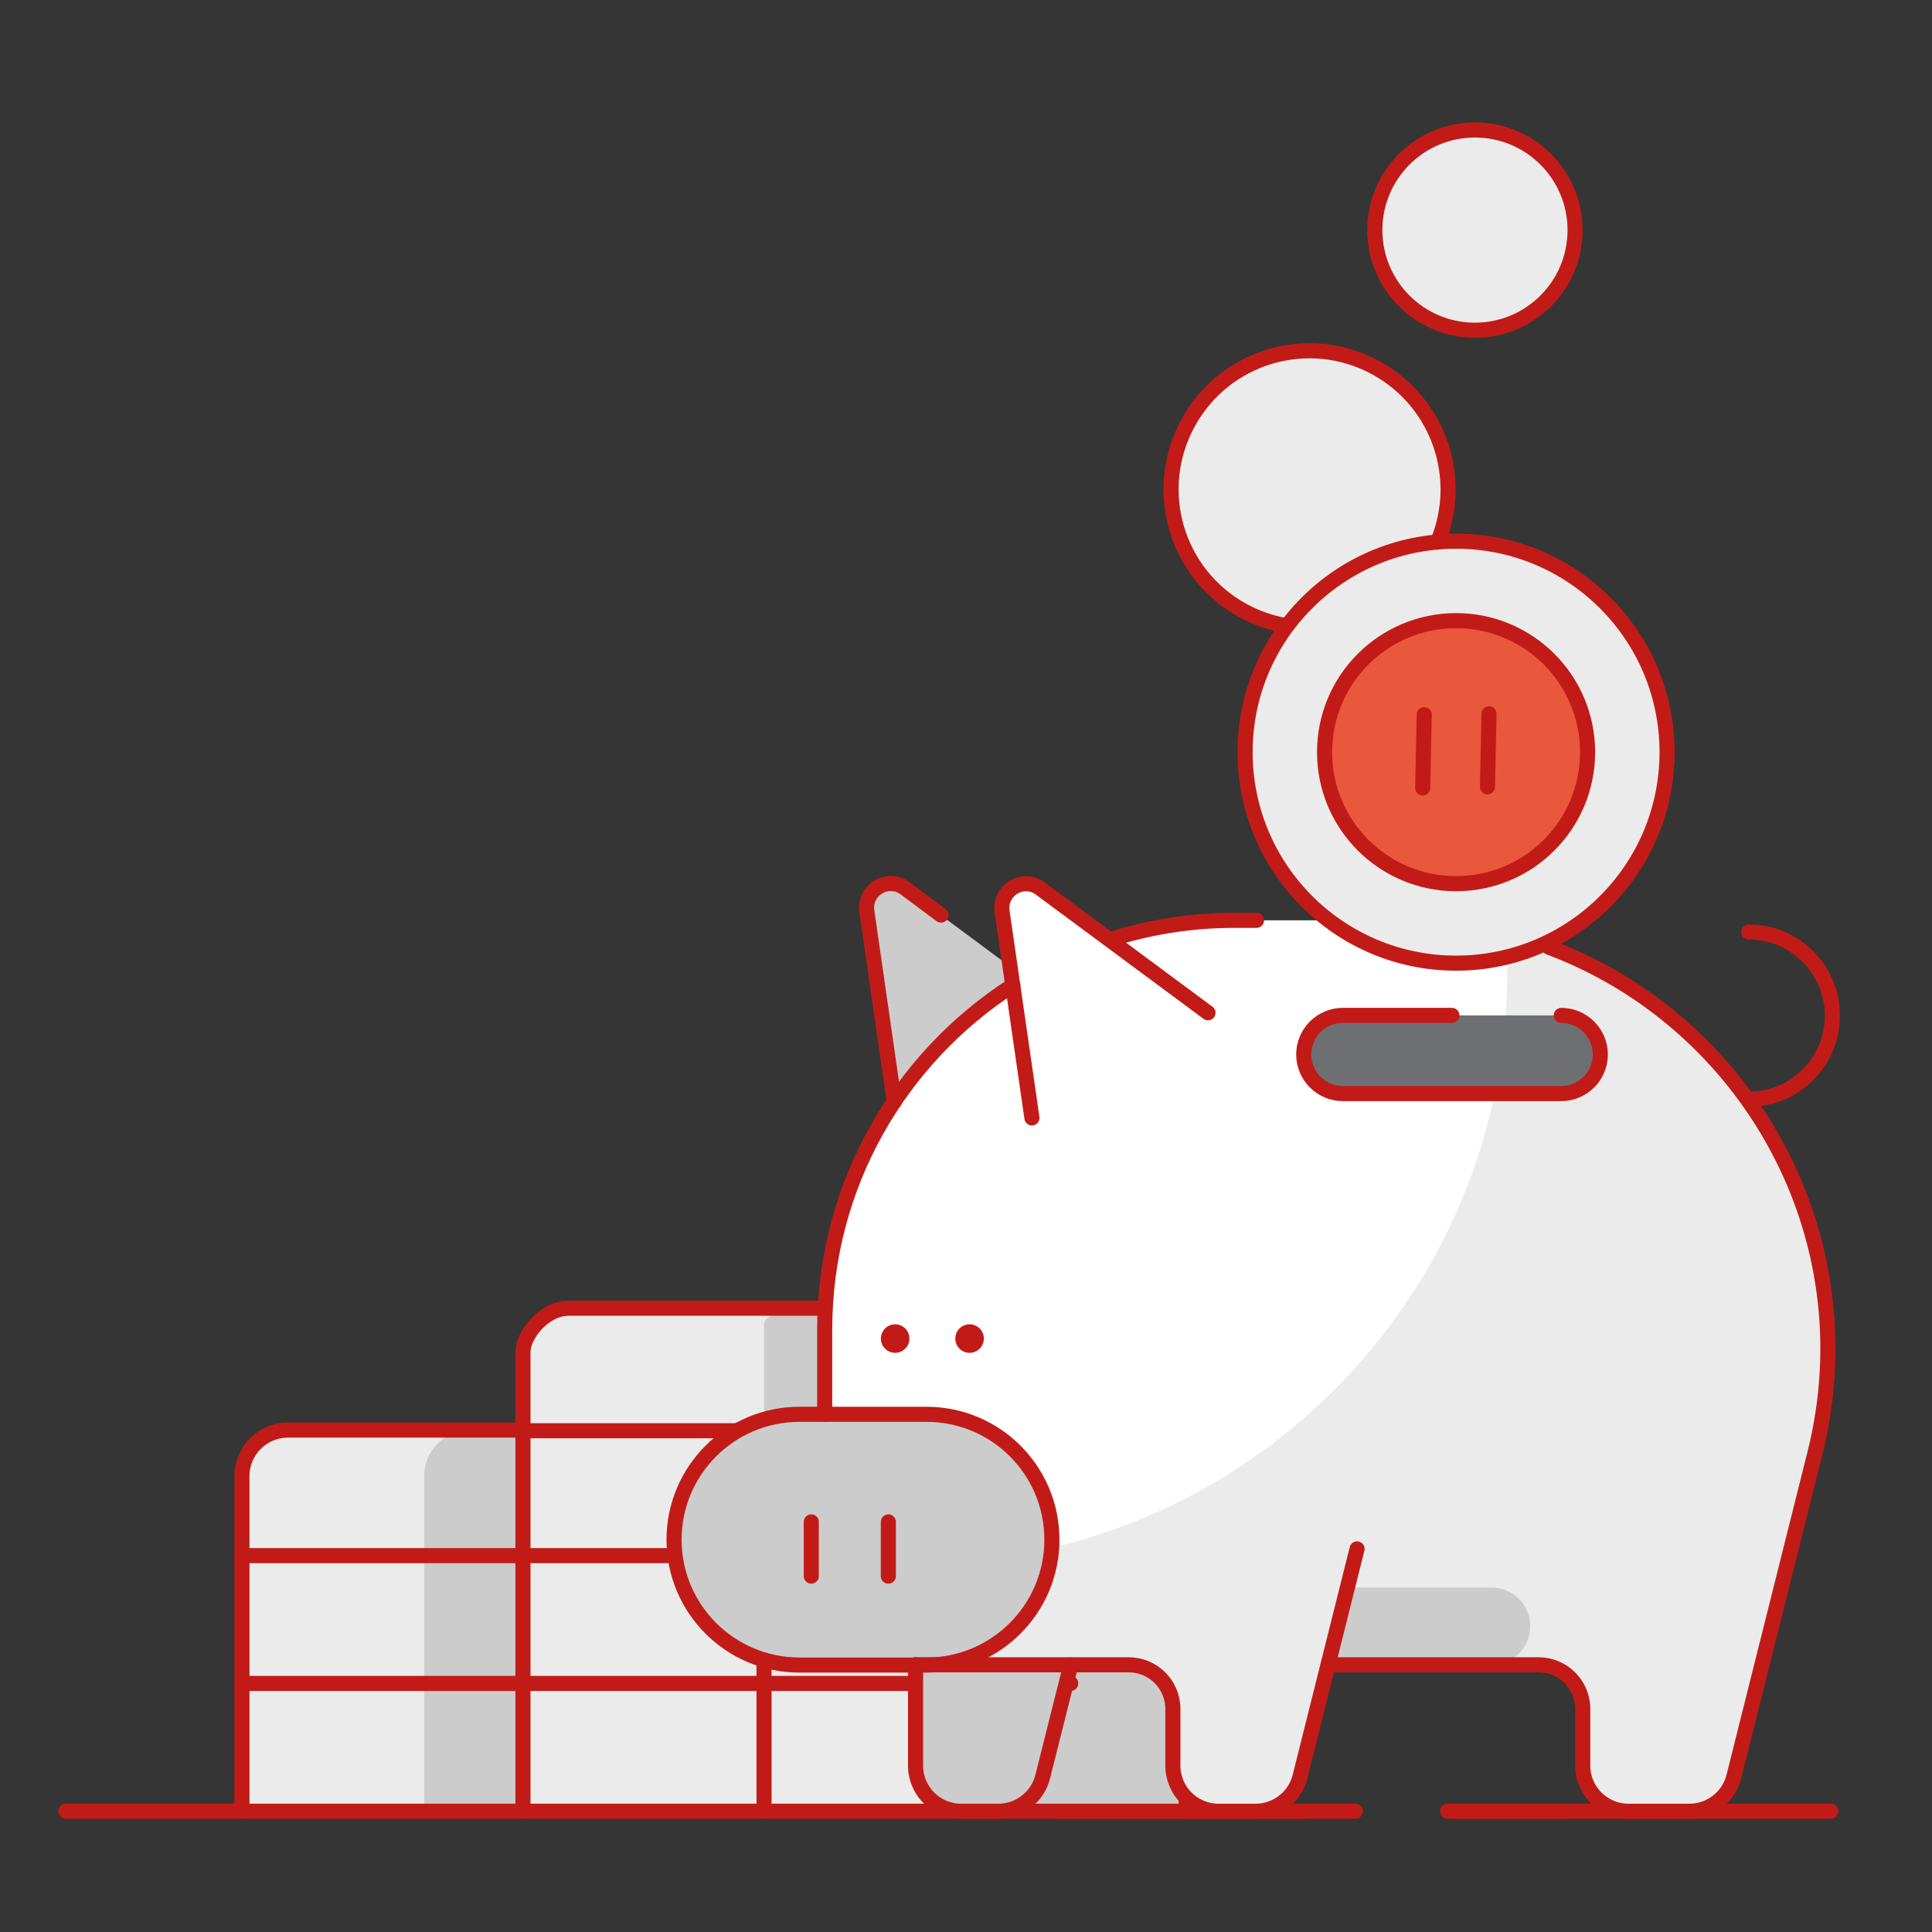
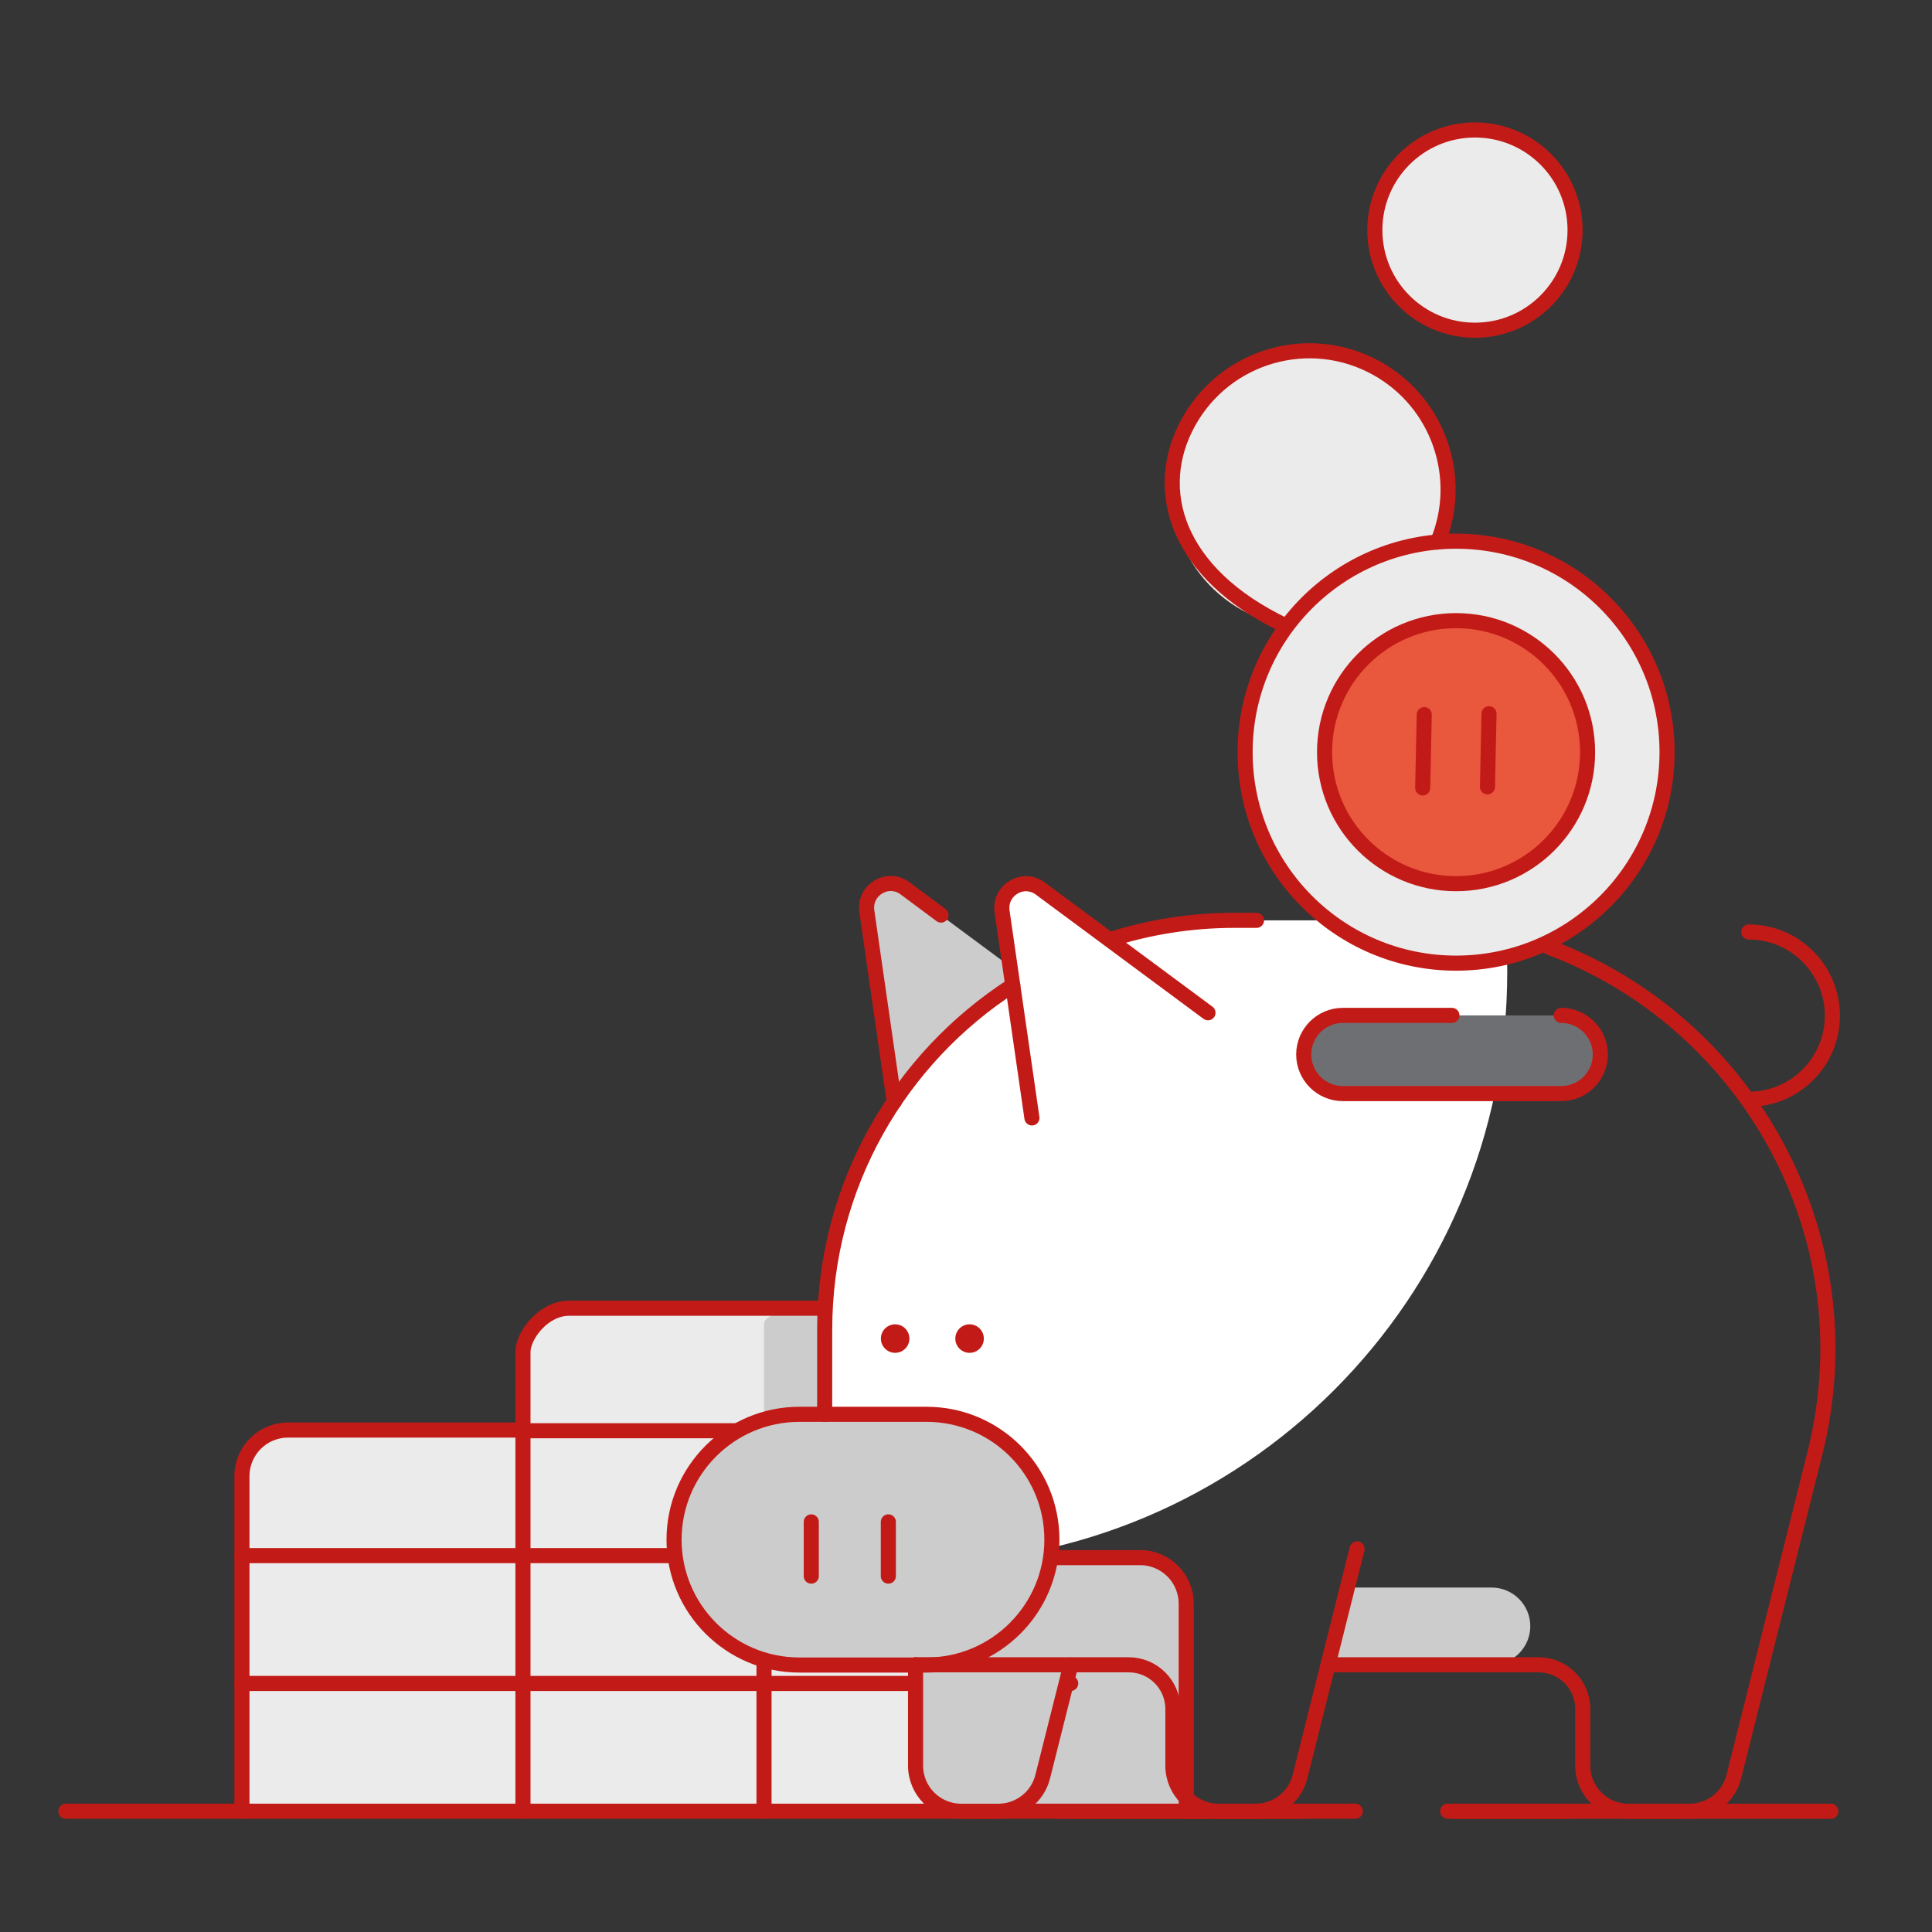
<svg xmlns="http://www.w3.org/2000/svg" width="128" height="128" viewBox="0 0 128 128" fill="none">
  <rect x="0" y="0" width="128" height="128" fill="#333333" stroke="none" />
  <rect opacity="0.01" width="128" height="128" fill="#D8D8D8" />
  <ellipse cx="55.578" cy="111.239" rx="2.182" ry="2.182" fill="#E9573D" />
  <path fill-rule="evenodd" clip-rule="evenodd" d="M34.647 119.996V90.017C34.647 88.766 36.015 86.672 37.702 86.672H59.564C60.887 86.672 62.618 88.257 62.618 89.988V119.996H34.647Z" fill="#EBEBEB" />
  <path fill-rule="evenodd" clip-rule="evenodd" d="M50.618 119.995V106.25C50.618 104.563 51.985 103.195 53.673 103.195H75.534C77.222 103.195 78.589 104.563 78.589 106.25V119.995" fill="#EBEBEB" />
  <path fill-rule="evenodd" clip-rule="evenodd" d="M16.029 119.995V97.799C16.029 96.111 17.396 94.744 19.084 94.744H34.647V119.995H16.029Z" fill="#EBEBEB" />
  <path fill-rule="evenodd" clip-rule="evenodd" d="M50.618 87.72V103.88H62.575V87.72C62.575 87.138 61.207 86.673 59.52 86.673H53.629C51.956 86.687 50.618 87.153 50.618 87.72Z" fill="#CCCCCC" />
  <path fill-rule="evenodd" clip-rule="evenodd" d="M75.534 103.196H65.585C63.898 103.196 62.531 104.564 62.531 106.251V119.996H78.545V106.251C78.531 104.578 77.193 103.211 75.534 103.196Z" fill="#CCCCCC" />
-   <path fill-rule="evenodd" clip-rule="evenodd" d="M28.102 119.996V97.8C28.102 96.112 29.469 94.745 31.156 94.745H34.676V119.996H28.102Z" fill="#CCCCCC" />
  <path d="M4.364 119.997H80.044" stroke="#C21B17" stroke-linecap="round" stroke-linejoin="round" />
  <path d="M78.531 119.997H89.789" stroke="#C21B17" stroke-linecap="round" stroke-linejoin="round" />
  <path d="M95.913 119.997H103.898" stroke="#C21B17" stroke-linecap="round" stroke-linejoin="round" />
  <path d="M46.662 103.065H16.029" stroke="#C21B17" stroke-linecap="round" stroke-linejoin="round" />
  <path d="M70.938 111.531H16.029" stroke="#C21B17" stroke-linecap="round" stroke-linejoin="round" />
  <path d="M34.647 119.996V89.582C34.647 88.462 36.015 86.673 37.702 86.673H59.564C61.251 86.673 62.618 88.462 62.618 89.582V103.196" stroke="#C21B17" stroke-linecap="round" stroke-linejoin="round" />
  <path d="M16.029 119.996V97.8C16.029 96.112 17.396 94.745 19.084 94.745H34.647" stroke="#C21B17" stroke-linecap="round" stroke-linejoin="round" />
  <path d="M50.618 119.996V106.251C50.618 104.564 51.985 103.196 53.673 103.196H75.534C77.222 103.196 78.589 104.564 78.589 106.251V119.996" stroke="#C21B17" stroke-linecap="round" stroke-linejoin="round" />
  <path d="M53.731 94.789H34.647" stroke="#C21B17" stroke-linecap="round" stroke-linejoin="round" />
  <path d="M71.058 67.099L59.946 58.866C58.811 58.023 57.226 58.968 57.415 60.379L59.393 74.066" fill="#CCCCCC" />
-   <path d="M92.688 60.975H81.764C78.884 60.975 76.12 61.426 73.531 62.255L68.935 58.852C67.8 58.008 66.215 58.953 66.404 60.364L67.117 65.295C59.626 70.124 54.651 78.517 54.651 88.103V93.703L56.164 105.121L60.658 110.313H70.942H74.782C76.397 110.313 77.706 111.623 77.706 113.237V116.99C77.706 118.663 79.058 120.015 80.731 120.015H83.189C84.571 120.015 85.793 119.07 86.127 117.732L87.989 110.328H101.938C103.553 110.328 104.862 111.637 104.862 113.252V117.004C104.862 118.677 106.215 120.03 107.888 120.03H111.931C113.313 120.03 114.535 119.084 114.869 117.746L120.237 96.335C124.731 78.372 111.175 60.975 92.688 60.975Z" fill="#EBEBEB" />
  <path d="M85.138 41.441C84.178 41.266 83.219 40.932 82.317 40.437C77.88 37.979 76.28 32.408 78.739 27.972C81.197 23.535 86.768 21.935 91.204 24.393C95.32 26.677 97.008 31.666 95.248 35.913C95.248 35.913 91.611 36.204 89.706 37.281C87.786 38.357 85.138 41.441 85.138 41.441Z" fill="#E9573D" />
  <path d="M85.138 41.441C84.178 41.266 83.219 40.932 82.317 40.437C77.88 37.979 76.28 32.408 78.739 27.972C81.197 23.535 86.768 21.935 91.204 24.393C95.32 26.677 97.008 31.666 95.248 35.913C95.248 35.913 91.611 36.204 89.706 37.281C87.786 38.357 85.138 41.441 85.138 41.441Z" fill="#EBEBEB" />
  <ellipse cx="97.72" cy="15.244" rx="6.633" ry="6.633" fill="#EBEBEB" />
  <path d="M81.764 60.975C78.884 60.975 76.12 61.426 73.531 62.255L68.935 58.852C67.8 58.008 66.215 58.953 66.404 60.364L67.117 65.295C59.626 70.124 54.651 78.517 54.651 88.103V93.703L55.917 103.288C57.473 103.477 59.059 103.579 60.673 103.579C82.317 103.579 99.859 86.037 99.859 64.394C99.859 63.535 99.815 62.692 99.771 61.863C97.517 61.281 95.146 60.975 92.688 60.975H81.764Z" fill="white" />
  <ellipse cx="96.469" cy="49.833" rx="13.978" ry="13.978" fill="#EBEBEB" />
  <ellipse cx="96.469" cy="49.833" rx="8.713" ry="8.713" fill="#E9573D" />
  <path d="M60.658 110.299V116.975C60.658 118.648 62.011 120.001 63.684 120.001H66.142C67.524 120.001 68.746 119.055 69.08 117.717L70.942 110.313" fill="#CCCCCC" />
  <path d="M103.437 72.452H88.964C87.538 72.452 86.375 71.288 86.375 69.862C86.375 68.437 87.538 67.273 88.964 67.273H103.437C104.862 67.273 106.026 68.437 106.026 69.862C106.011 71.288 104.862 72.452 103.437 72.452Z" fill="#6E6F72" />
  <path d="M61.386 93.702H52.964C48.382 93.702 44.658 97.426 44.658 102.008C44.658 106.589 48.382 110.313 52.964 110.313H61.386C65.968 110.313 69.691 106.589 69.691 102.008C69.691 97.411 65.968 93.702 61.386 93.702Z" fill="#CCCCCC" />
  <path d="M88.077 110.299H98.826C100.237 110.299 101.386 109.15 101.386 107.739C101.386 106.328 100.237 105.179 98.826 105.179H89.269L88.077 110.299Z" fill="#CCCCCC" />
  <path d="M70.142 120.001H86.389" stroke="#C21B17" stroke-linecap="round" stroke-linejoin="round" />
  <path d="M96.426 120.001H121.298" stroke="#C21B17" stroke-linecap="round" stroke-linejoin="round" />
  <path fill-rule="evenodd" clip-rule="evenodd" d="M61.386 93.702H52.964C48.382 93.702 44.658 97.426 44.658 102.008V102.008C44.658 106.589 48.382 110.313 52.964 110.313H61.386C65.968 110.313 69.691 106.589 69.691 102.008V102.008C69.691 97.411 65.968 93.702 61.386 93.702Z" stroke="#C21B17" stroke-linecap="round" stroke-linejoin="round" />
  <path d="M67.102 65.28C59.611 70.109 54.637 78.517 54.637 88.102V93.702" stroke="#C21B17" stroke-linecap="round" stroke-linejoin="round" />
  <path d="M83.248 60.975H81.778C78.898 60.975 76.135 61.426 73.531 62.255" stroke="#C21B17" stroke-linecap="round" stroke-linejoin="round" />
  <path d="M87.989 110.298H101.938C103.553 110.298 104.862 111.607 104.862 113.222V116.975C104.862 118.647 106.215 120 107.888 120H111.931C113.313 120 114.535 119.055 114.869 117.716L120.237 96.305C123.873 81.789 115.684 67.636 102.637 62.764" stroke="#C21B17" stroke-linecap="round" stroke-linejoin="round" />
  <path d="M60.658 110.298H74.782C76.397 110.298 77.706 111.607 77.706 113.222V116.975C77.706 118.647 79.058 120 80.731 120H83.189C84.571 120 85.793 119.055 86.127 117.716L89.909 102.618" stroke="#C21B17" stroke-linecap="round" stroke-linejoin="round" />
  <path d="M60.658 110.299V116.975C60.658 118.648 62.011 120.001 63.684 120.001H66.142C67.524 120.001 68.746 119.055 69.08 117.717L70.942 110.313" stroke="#C21B17" stroke-linecap="round" stroke-linejoin="round" />
  <ellipse cx="96.469" cy="49.833" rx="13.978" ry="13.978" stroke="#C21B17" stroke-linecap="round" stroke-linejoin="round" />
-   <path d="M85.138 41.441C84.178 41.266 83.219 40.932 82.317 40.437C77.88 37.979 76.28 32.408 78.739 27.972C81.197 23.535 86.768 21.935 91.204 24.393C95.32 26.677 97.008 31.666 95.248 35.913" stroke="#C21B17" stroke-linecap="round" stroke-linejoin="round" />
+   <path d="M85.138 41.441C77.88 37.979 76.28 32.408 78.739 27.972C81.197 23.535 86.768 21.935 91.204 24.393C95.32 26.677 97.008 31.666 95.248 35.913" stroke="#C21B17" stroke-linecap="round" stroke-linejoin="round" />
  <ellipse cx="96.469" cy="49.833" rx="8.713" ry="8.713" stroke="#C21B17" stroke-linecap="round" stroke-linejoin="round" />
  <path d="M98.651 47.288L98.549 52.132" stroke="#C21B17" stroke-linecap="round" stroke-linejoin="round" />
  <path d="M94.36 47.346L94.258 52.204" stroke="#C21B17" stroke-linecap="round" stroke-linejoin="round" />
  <path d="M103.437 67.273C104.862 67.273 106.026 68.437 106.026 69.862V69.862C106.026 71.288 104.862 72.452 103.437 72.452H88.964C87.538 72.452 86.375 71.288 86.375 69.862V69.862C86.375 68.437 87.538 67.273 88.964 67.273H96.193" stroke="#C21B17" stroke-linecap="round" stroke-linejoin="round" />
  <path d="M58.855 100.829V104.422" stroke="#C21B17" stroke-linecap="round" stroke-linejoin="round" />
  <path d="M53.749 100.829V104.422" stroke="#C21B17" stroke-linecap="round" stroke-linejoin="round" />
  <path d="M80.033 67.099L68.92 58.866C67.786 58.023 66.2 58.968 66.389 60.379L68.368 74.066" stroke="#C21B17" stroke-linecap="round" stroke-linejoin="round" />
  <path d="M62.346 60.626L59.96 58.852C58.826 58.008 57.24 58.953 57.429 60.364L59.248 72.99" stroke="#C21B17" stroke-linecap="round" stroke-linejoin="round" />
  <path d="M115.858 72.83C118.928 72.83 121.4 70.343 121.4 67.288C121.4 64.233 118.913 61.746 115.858 61.746" stroke="#C21B17" stroke-linecap="round" stroke-linejoin="round" />
  <ellipse cx="97.72" cy="15.244" rx="6.633" ry="6.633" stroke="#C21B17" stroke-linecap="round" stroke-linejoin="round" />
  <ellipse cx="59.306" cy="88.684" rx="0.945" ry="0.945" fill="#C21B17" />
  <circle cx="64.237" cy="88.684" r="0.945" fill="#C21B17" />
</svg>